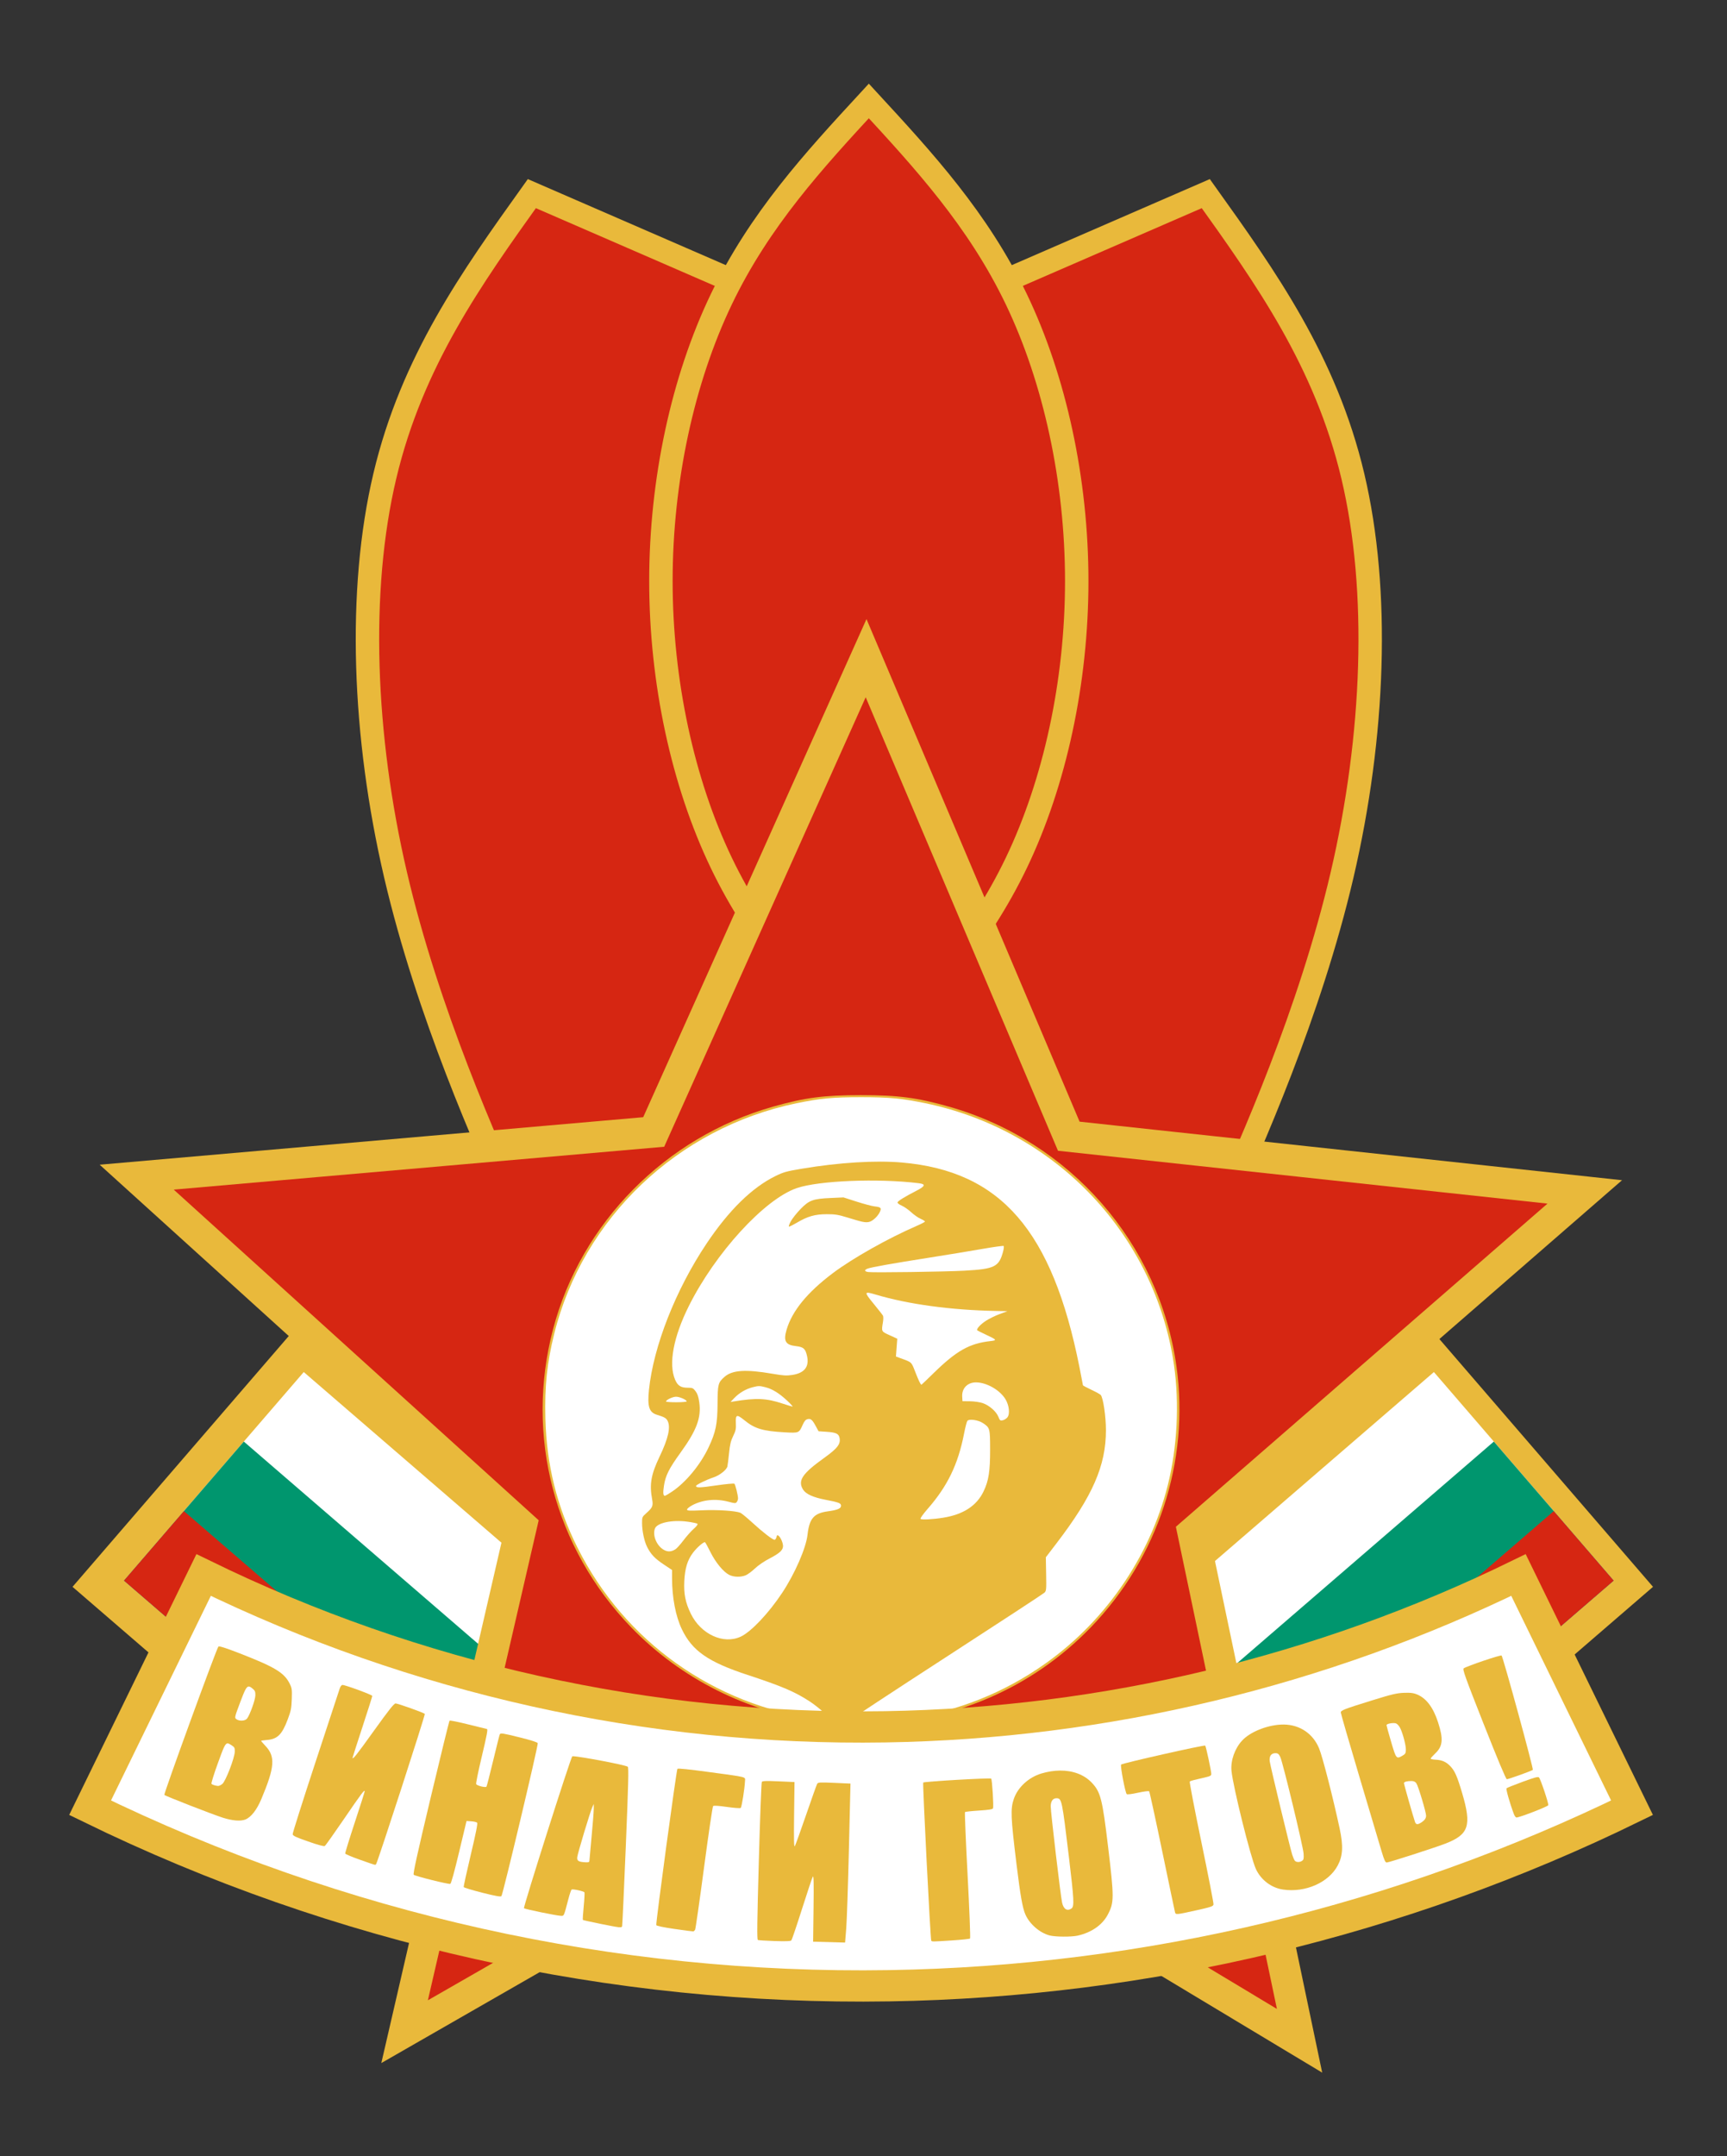
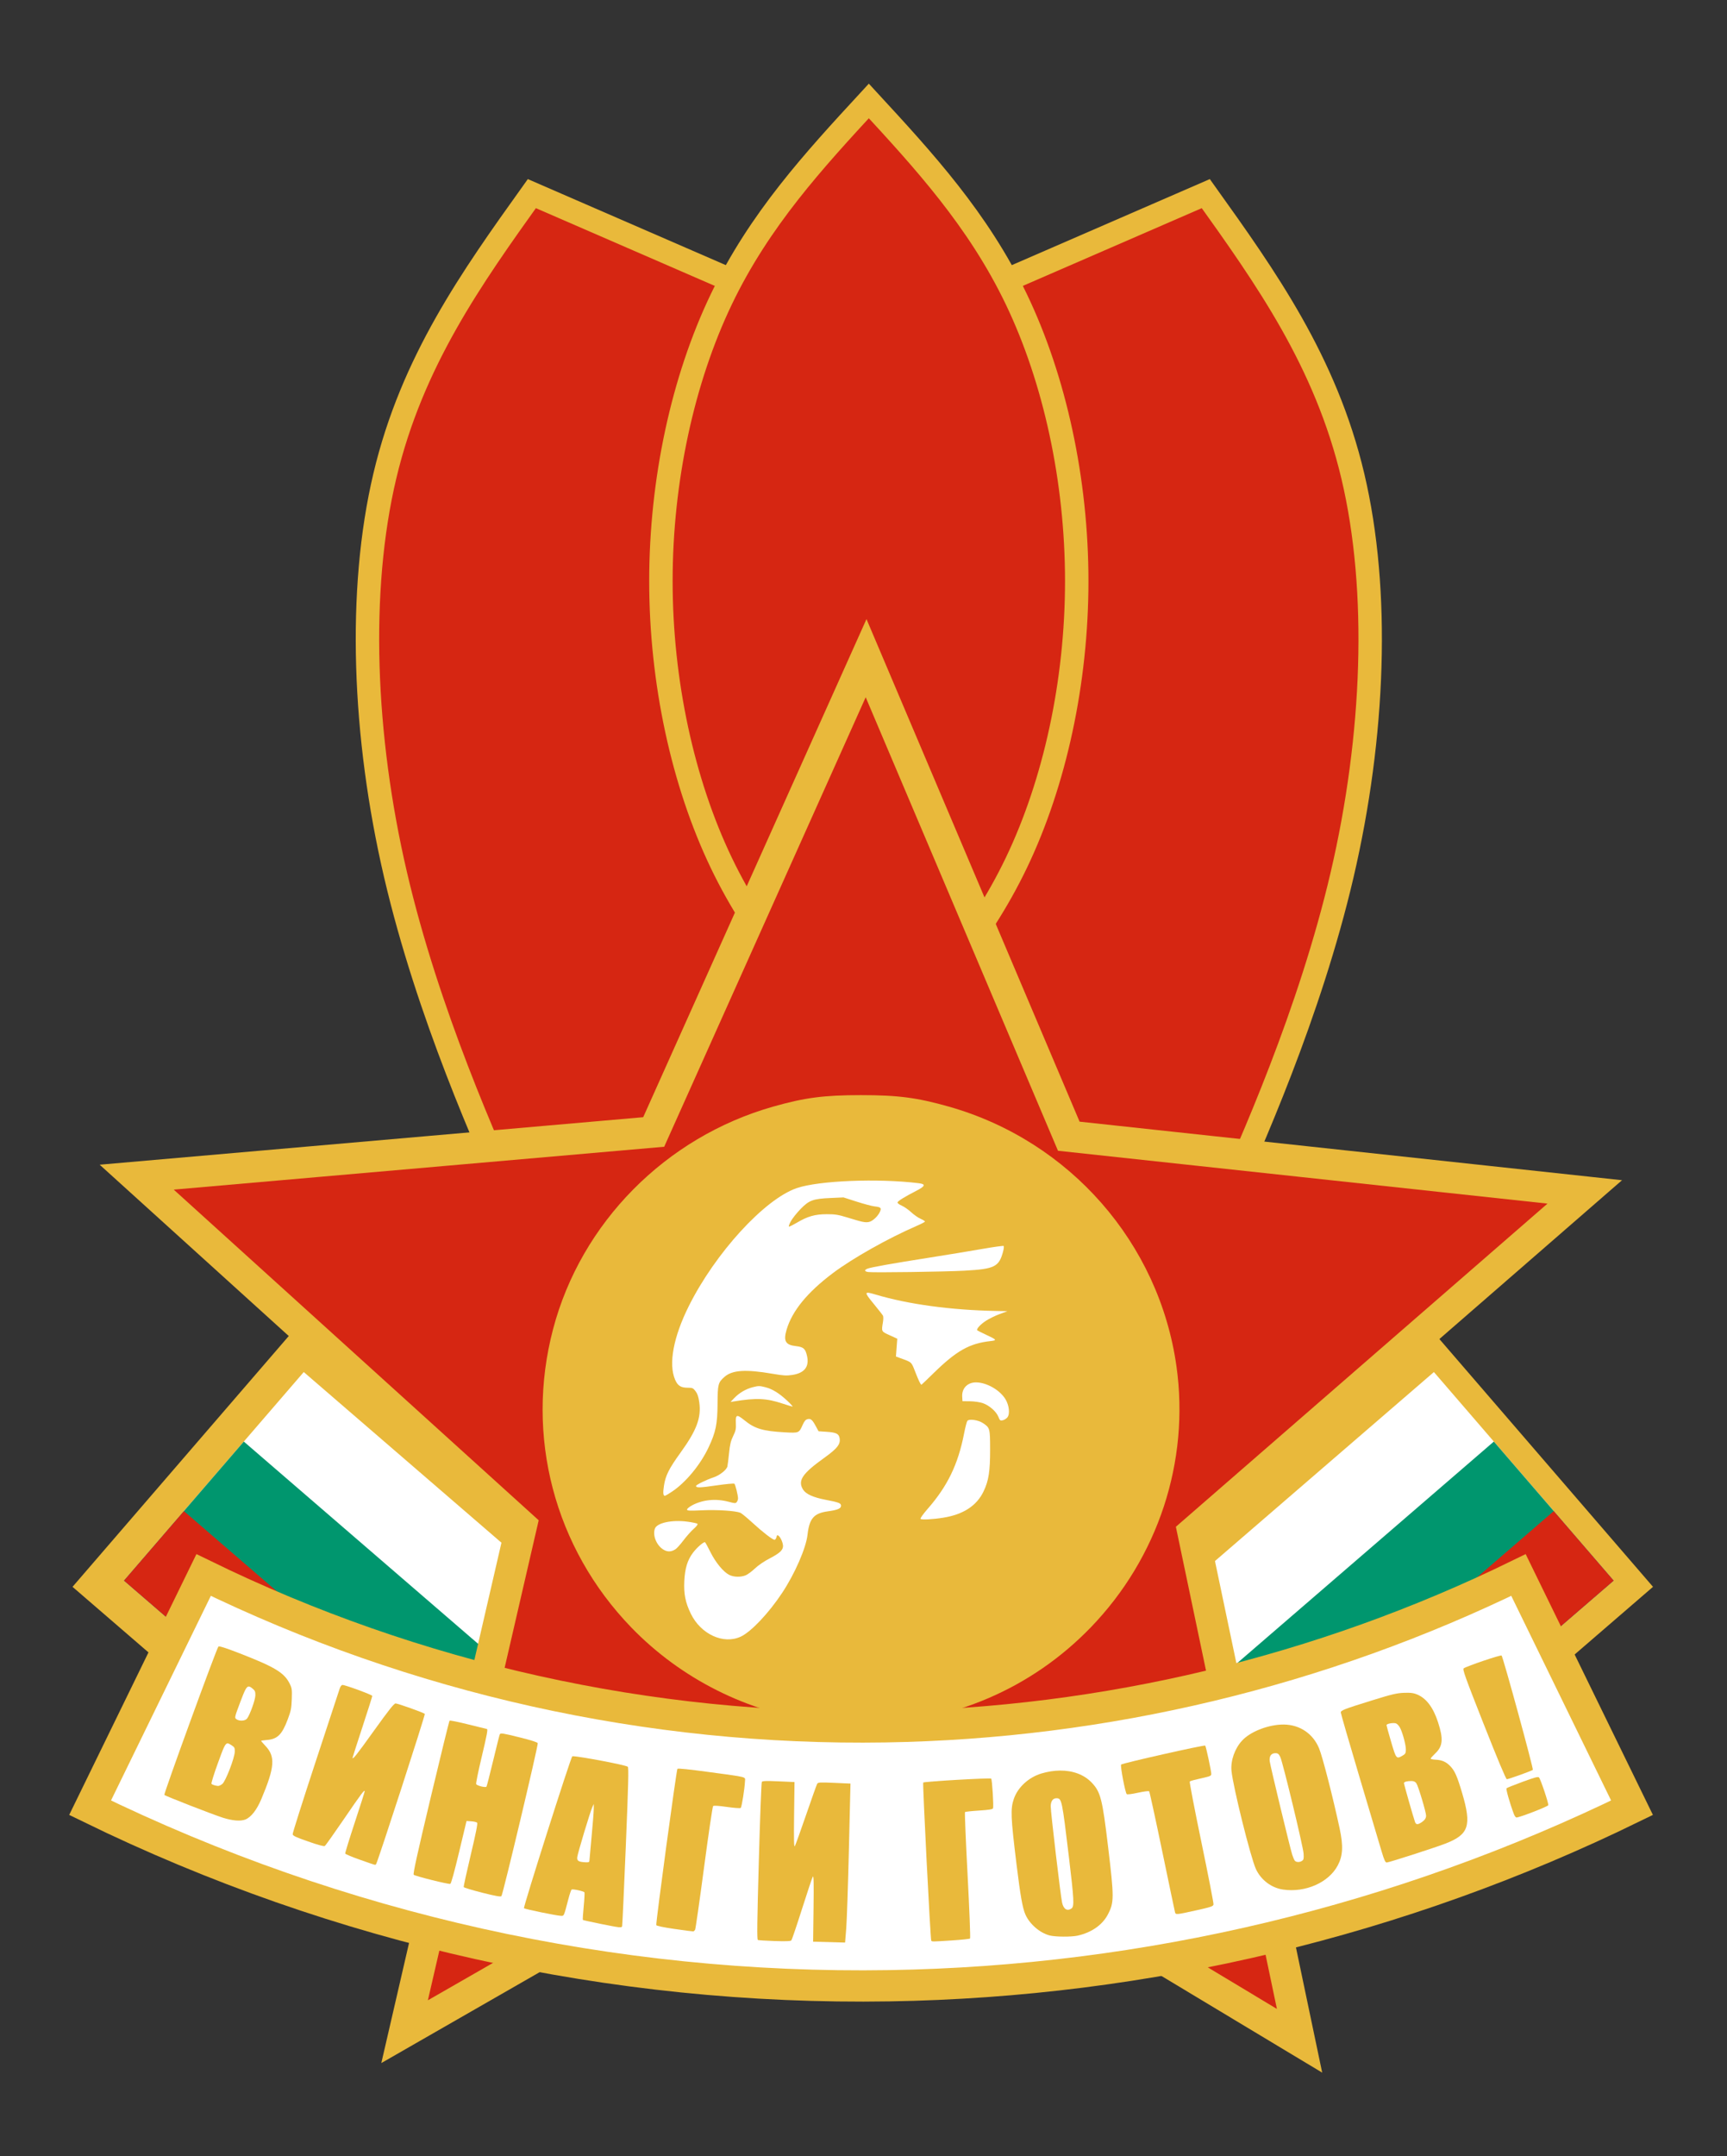
<svg xmlns="http://www.w3.org/2000/svg" xmlns:ns1="http://www.inkscape.org/namespaces/inkscape" xmlns:ns2="http://sodipodi.sourceforge.net/DTD/sodipodi-0.dtd" width="146.25mm" height="182.486mm" viewBox="0 0 146.25 182.486" version="1.1" id="svg8" ns1:version="0.92.3 (2405546, 2018-03-11)" ns2:docname="Dimitrovist Pioneer Organization Septemberists Logo.svg">
  <rect x="0" y="0" width="146.25" height="182.486" fill="#333333" stroke="none" />
  <defs id="defs2">
    <ns1:path-effect apply_with_weight="true" apply_no_weight="true" helper_size="0" steps="2" weight="33.333" is_visible="true" id="path-effect1799" effect="bspline" />
    <ns1:path-effect effect="bspline" id="path-effect1795" is_visible="true" weight="33.333" steps="2" helper_size="0" apply_no_weight="true" apply_with_weight="true" />
    <ns1:path-effect apply_with_weight="true" apply_no_weight="true" helper_size="0" steps="2" weight="33.333" is_visible="true" id="path-effect1789" effect="bspline" />
    <ns1:path-effect apply_with_weight="true" apply_no_weight="true" helper_size="0" steps="2" weight="33.333" is_visible="true" id="path-effect1785" effect="bspline" />
    <ns1:path-effect effect="bspline" id="path-effect1781" is_visible="true" weight="33.333" steps="2" helper_size="0" apply_no_weight="true" apply_with_weight="true" />
    <ns1:path-effect effect="bspline" id="path-effect1775" is_visible="true" weight="33.333" steps="2" helper_size="0" apply_no_weight="true" apply_with_weight="true" />
    <ns1:path-effect apply_with_weight="true" apply_no_weight="true" helper_size="0" steps="2" weight="33.333" is_visible="true" id="path-effect1734" effect="bspline" />
    <ns1:path-effect effect="bspline" id="path-effect1727" is_visible="true" weight="33.333" steps="2" helper_size="0" apply_no_weight="true" apply_with_weight="true" />
    <ns1:path-effect apply_with_weight="true" apply_no_weight="true" helper_size="0" steps="2" weight="33.333" is_visible="true" id="path-effect1713" effect="bspline" />
    <ns1:path-effect effect="bspline" id="path-effect1709" is_visible="true" weight="33.333" steps="2" helper_size="0" apply_no_weight="true" apply_with_weight="true" />
    <ns1:path-effect effect="bspline" id="path-effect834" is_visible="true" weight="33.333" steps="2" helper_size="0" apply_no_weight="true" apply_with_weight="true" />
  </defs>
  <ns2:namedview id="base" pagecolor="#ffffff" bordercolor="#666666" borderopacity="1.0" ns1:pageopacity="0.0" ns1:pageshadow="2" ns1:zoom="0.7" ns1:cx="734.59361" ns1:cy="182.62869" ns1:document-units="mm" ns1:current-layer="layer3" showgrid="false" ns1:snap-global="false" ns1:object-paths="true" ns1:snap-intersection-paths="true" ns1:snap-smooth-nodes="true" ns1:snap-bbox="true" ns1:window-width="1920" ns1:window-height="1017" ns1:window-x="-8" ns1:window-y="-8" ns1:window-maximized="1" showguides="true" ns1:guide-bbox="true" ns1:snap-midpoints="true" ns1:snap-object-midpoints="true" ns1:snap-center="true" fit-margin-top="0" fit-margin-left="0" fit-margin-right="0" fit-margin-bottom="0" />
  <g ns1:groupmode="layer" id="layer3" ns1:label="Ebene 3" style="display:inline;opacity:1" transform="translate(394.613,-20.714)">
    <g id="g2133" transform="translate(4.771,-4.384)" style="paint-order:normal">
      <path id="path2069" transform="scale(0.265)" d="m -1412.27,533.717 -38.373,44.48 -19.186,22.24 111.201,95.93 19.186,-22.24 38.373,-44.48 z" style="fill:none;stroke:#e9b93b;stroke-width:20;stroke-miterlimit:4;stroke-dasharray:none;stroke-opacity:1;paint-order:normal" ns1:connector-curvature="0" />
      <path transform="scale(0.265)" id="path2063" d="m -1050.531,533.717 -111.201,95.93 38.373,44.48 19.186,22.24 111.201,-95.93 -19.186,-22.24 z" style="fill:none;stroke:#e9b93b;stroke-width:20;stroke-miterlimit:4;stroke-dasharray:none;stroke-opacity:1;paint-order:normal" ns1:connector-curvature="0" />
      <g style="stroke:none;stroke-width:1;stroke-miterlimit:4;stroke-dasharray:none;paint-order:normal" id="g2032">
        <g transform="matrix(5.884,-5.076,5.076,5.884,-307.375,166.594)" id="g1891" style="display:inline;opacity:1;stroke:none;stroke-width:0.129;stroke-miterlimit:4;stroke-dasharray:none;paint-order:normal" ns1:transform-center-x="22.325403" ns1:transform-center-y="3.8642319">
          <rect style="fill:#ffffff;stroke:none;stroke-width:0.129;stroke-miterlimit:4;stroke-dasharray:none;paint-order:normal" y="0" x="0" width="5" height="3" id="rect1885" />
          <rect style="fill:#00966e;stroke:none;stroke-width:0.129;stroke-miterlimit:4;stroke-dasharray:none;paint-order:normal" x="0" width="5" height="2" y="1" id="rect1887" />
          <rect style="fill:#d62612;stroke:none;stroke-width:0.129;stroke-miterlimit:4;stroke-dasharray:none;paint-order:normal" x="0" width="5" height="1" y="2" id="rect1889" />
        </g>
        <g ns1:transform-center-y="3.8642319" ns1:transform-center-x="-22.325403" style="display:inline;opacity:1;stroke:none;stroke-width:0.129;stroke-miterlimit:4;stroke-dasharray:none;paint-order:normal" id="g1899" transform="matrix(-5.884,-5.076,-5.076,5.884,-344.241,166.594)">
          <rect id="rect1893" height="3" width="5" x="0" y="0" style="fill:#ffffff;stroke:none;stroke-width:0.129;stroke-miterlimit:4;stroke-dasharray:none;paint-order:normal" />
          <rect id="rect1895" y="1" height="2" width="5" x="0" style="fill:#00966e;stroke:none;stroke-width:0.129;stroke-miterlimit:4;stroke-dasharray:none;paint-order:normal" />
          <rect id="rect1897" y="2" height="1" width="5" x="0" style="fill:#d62612;stroke:none;stroke-width:0.129;stroke-miterlimit:4;stroke-dasharray:none;paint-order:normal" />
        </g>
      </g>
      <g transform="translate(-172.728,-13.139)" id="g1823" style="display:inline;opacity:1;fill:#d62612;fill-opacity:1;stroke:#e9b93b;stroke-width:3.969;stroke-miterlimit:4;stroke-dasharray:none;stroke-opacity:1;paint-order:normal">
        <path ns2:nodetypes="cccccccccc" ns1:original-d="m -164.75327,61.946061 c -5.62117,-2.441363 -16.86429,-7.323292 -16.86429,-7.323292 0,0 -10.15008,14.195182 -15.22582,21.293583 0.47383,12.315549 0.94736,24.630258 1.42065,36.946008 4.99662,11.12933 9.99287,22.25866 14.98889,33.38836 h 54.70698 c 4.99602,-11.1297 9.99227,-22.25903 14.98889,-33.38836 0.47329,-12.31575 0.94682,-24.630459 1.42065,-36.946008 -5.07574,-7.098401 -15.22582,-21.293583 -15.22582,-21.293583 0,0 -11.24312,4.881929 -16.86429,7.323292" ns1:path-effect="#path-effect1795" ns1:connector-curvature="0" id="path1819" d="m -164.753,61.946 c -5.621,-2.441 -11.243,-4.882 -16.864,-7.323 -5.075,7.098 -10.15,14.195 -12.451,23.902 -2.301,9.707 -1.828,22.022 0.907,33.744 2.735,11.723 7.731,22.852 10.229,28.417 2.498,5.565 57.205,5.565 59.703,0 2.498,-5.565 7.494,-16.694 10.229,-28.417 2.735,-11.723 3.208,-24.037 0.907,-33.744 -2.301,-9.707 -7.376,-16.804 -12.451,-23.902 -5.621,2.441 -11.243,4.882 -16.864,7.323" style="opacity:1;vector-effect:none;fill:#d62612;fill-opacity:1;stroke:#e9b93b;stroke-width:1.984;stroke-linecap:round;stroke-linejoin:miter;stroke-miterlimit:4;stroke-dasharray:none;stroke-dashoffset:0;stroke-opacity:1;paint-order:normal" />
        <path style="opacity:1;vector-effect:none;fill:#d62612;fill-opacity:1;stroke:#e9b93b;stroke-width:1.984;stroke-linecap:round;stroke-linejoin:miter;stroke-miterlimit:4;stroke-dasharray:none;stroke-dashoffset:0;stroke-opacity:1;paint-order:normal" d="m -140.576,63.589 c 3.244,6.772 5.103,15.298 5.103,23.824 0,8.526 -1.858,17.052 -5.103,23.824 -3.244,6.772 -7.874,11.791 -12.504,16.809 -4.63,-5.019 -9.26,-10.037 -12.504,-16.809 -3.244,-6.772 -5.103,-15.298 -5.103,-23.824 0,-8.526 1.858,-17.052 5.103,-23.824 3.244,-6.772 7.874,-11.791 12.504,-16.809 4.63,5.019 9.26,10.037 12.504,16.809 z" id="path1821" ns1:connector-curvature="0" ns1:path-effect="#path-effect1789" ns1:original-d="m -139.18999,61.835729 c 1.85825,8.525875 3.71669,17.051675 5.57542,25.577823 -1.85873,8.526147 -3.71717,17.051948 -5.57542,25.577818 -4.63046,5.01905 -13.89036,15.05597 -13.89036,15.05597 0,0 -9.25987,-10.03694 -13.89036,-15.05597 -1.85825,-8.52587 -3.71669,-17.051671 -5.57542,-25.577818 1.85873,-8.526148 3.71717,-17.051948 5.57542,-25.577823 4.63049,-5.019022 13.89036,-15.055968 13.89036,-15.055968 0,0 9.25987,10.036947 13.89036,15.055968 z" ns2:nodetypes="ccccccccc" />
      </g>
      <path ns2:type="star" style="opacity:1;vector-effect:none;fill:#d62612;fill-opacity:1;stroke:#e9b93b;stroke-width:2.646;stroke-linecap:round;stroke-linejoin:miter;stroke-miterlimit:4;stroke-dasharray:none;stroke-dashoffset:0;stroke-opacity:1;paint-order:normal" id="path1685" ns2:sides="5" ns2:cx="-326.69534" ns2:cy="145.26625" ns2:r1="64.472847" ns2:r2="29.904055" ns2:arg1="0.9526521" ns2:arg2="1.5809706" ns1:flatsided="false" ns1:rounded="0" ns1:randomized="0" d="m -289.332,197.809 -37.668,-22.64 -38.121,21.869 9.892,-42.82 -32.578,-29.497 43.781,-3.824 17.986,-40.099 17.166,40.457 43.694,4.714 -33.172,28.828 z" ns1:transform-center-x="3.1869758e-005" ns1:transform-center-y="1.2477082e-005" />
      <g style="opacity:1;paint-order:normal" transform="translate(281.064,-47.574)" id="g1489">
        <path id="path1453" d="m -609.751,218.721 c -0.103,-0.156 -0.289,-0.203 -1.344,-0.342 -6.044,-0.795 -11.681,-3.624 -15.891,-7.973 -6.518,-6.736 -9.005,-16.207 -6.627,-25.244 2.372,-9.015 9.531,-16.253 18.627,-18.834 2.699,-0.766 4.3,-0.975 7.451,-0.975 3.151,0 4.752,0.21 7.451,0.975 10.227,2.902 17.8,11.542 19.265,21.98 1.128,8.038 -1.554,16.196 -7.266,22.098 -4.993,5.16 -11.731,8.053 -19.101,8.201 -1.364,0.028 -1.767,0.062 -1.923,0.165 -0.275,0.18 -0.501,0.162 -0.642,-0.051 z" style="fill:#e9b93b;fill-opacity:1;stroke:none;stroke-width:1;paint-order:normal" ns1:connector-curvature="0" />
-         <path id="path1455" d="m -603.682,218.152 c 4.396,-0.678 8.261,-2.221 11.757,-4.692 5.282,-3.734 9.111,-9.451 10.511,-15.692 0.731,-3.261 0.837,-6.981 0.289,-10.192 -1.836,-10.763 -10.134,-19.294 -20.948,-21.536 -1.987,-0.412 -3.054,-0.512 -5.461,-0.512 -2.407,0 -3.474,0.1 -5.461,0.512 -10.06,2.086 -18.078,9.707 -20.518,19.504 -0.611,2.454 -0.819,4.436 -0.751,7.152 0.1,3.954 0.973,7.467 2.729,10.97 3.967,7.916 11.522,13.296 20.39,14.517 0.552,0.076 1.028,0.113 1.058,0.082 0.093,-0.095 -1.067,-1.132 -1.795,-1.604 -1.272,-0.826 -2.353,-1.286 -5.262,-2.242 -3.327,-1.093 -4.682,-2.033 -5.558,-3.857 -0.53,-1.102 -0.834,-2.691 -0.834,-4.349 v -0.673 l -0.714,-0.475 c -0.743,-0.494 -1.082,-0.852 -1.398,-1.476 -0.239,-0.472 -0.425,-1.349 -0.427,-2.016 -0.001,-0.51 0.007,-0.529 0.366,-0.847 0.529,-0.468 0.589,-0.615 0.483,-1.189 -0.232,-1.253 -0.085,-2.09 0.63,-3.581 0.742,-1.549 0.958,-2.508 0.682,-3.04 -0.12,-0.233 -0.274,-0.32 -0.913,-0.516 -0.651,-0.2 -0.809,-0.699 -0.664,-2.102 0.382,-3.697 2.264,-8.475 4.874,-12.376 1.887,-2.82 3.847,-4.742 5.828,-5.715 0.694,-0.341 0.932,-0.407 2.258,-0.63 3.126,-0.525 6.231,-0.716 8.467,-0.521 8.371,0.732 12.733,5.762 15.032,17.333 0.161,0.811 0.293,1.495 0.293,1.52 0,0.025 0.319,0.195 0.708,0.378 0.39,0.183 0.749,0.381 0.799,0.441 0.21,0.253 0.44,1.816 0.44,2.984 0,3 -1.123,5.567 -4.183,9.567 l -0.907,1.185 0.026,1.415 c 0.025,1.323 0.015,1.426 -0.143,1.581 -0.093,0.091 -3.845,2.546 -8.337,5.455 -4.492,2.909 -8.183,5.336 -8.203,5.394 -0.056,0.169 3.48,0.053 4.855,-0.16 z" style="fill:#ffffff;stroke:none;stroke-width:1;paint-order:normal" ns1:connector-curvature="0" />
        <path id="path1457" d="m -617.725,211.184 c 0.883,-0.411 2.37,-1.982 3.517,-3.713 1.072,-1.619 2.015,-3.779 2.144,-4.911 0.157,-1.382 0.536,-1.82 1.713,-1.983 0.844,-0.117 1.124,-0.236 1.124,-0.477 0,-0.216 -0.177,-0.284 -1.299,-0.5 -1.066,-0.205 -1.686,-0.487 -1.921,-0.874 -0.458,-0.751 -0.062,-1.343 1.781,-2.663 1.147,-0.822 1.428,-1.189 1.312,-1.718 -0.075,-0.343 -0.303,-0.447 -1.1,-0.501 l -0.677,-0.046 -0.219,-0.407 c -0.307,-0.57 -0.44,-0.685 -0.711,-0.617 -0.168,0.042 -0.275,0.169 -0.422,0.501 -0.299,0.675 -0.311,0.68 -1.506,0.614 -1.863,-0.104 -2.542,-0.306 -3.42,-1.022 -0.648,-0.528 -0.757,-0.492 -0.723,0.238 0.023,0.495 -0.008,0.643 -0.229,1.098 -0.202,0.417 -0.275,0.719 -0.349,1.457 -0.051,0.512 -0.115,1.018 -0.141,1.123 -0.07,0.285 -0.669,0.756 -1.162,0.915 -0.575,0.186 -1.491,0.632 -1.491,0.727 0,0.169 0.316,0.162 1.712,-0.043 0.805,-0.118 1.496,-0.182 1.536,-0.143 0.083,0.082 0.305,0.973 0.307,1.235 7.6e-4,0.096 -0.046,0.236 -0.105,0.311 -0.097,0.125 -0.155,0.123 -0.699,-0.021 -1.083,-0.288 -2.208,-0.174 -3.105,0.315 -0.225,0.122 -0.408,0.277 -0.408,0.345 0,0.104 0.194,0.114 1.291,0.063 1.264,-0.058 2.815,0.043 3.225,0.211 0.1,0.041 0.544,0.407 0.987,0.812 0.892,0.819 1.739,1.473 1.905,1.473 0.06,0 0.133,-0.099 0.164,-0.219 0.048,-0.19 0.073,-0.204 0.192,-0.106 0.173,0.143 0.364,0.596 0.364,0.861 0,0.336 -0.296,0.61 -1.121,1.036 -0.467,0.241 -0.975,0.586 -1.255,0.853 -0.259,0.247 -0.61,0.507 -0.78,0.578 -0.426,0.178 -1.018,0.163 -1.409,-0.037 -0.493,-0.252 -1.148,-1.048 -1.585,-1.928 -0.215,-0.434 -0.42,-0.806 -0.455,-0.828 -0.104,-0.064 -0.689,0.445 -1.024,0.891 -0.466,0.62 -0.678,1.316 -0.731,2.392 -0.053,1.095 0.092,1.819 0.553,2.766 0.847,1.738 2.763,2.618 4.22,1.94 z" style="fill:#ffffff;stroke:none;stroke-width:1;paint-order:normal" ns1:connector-curvature="0" />
        <path id="path1459" d="m -623.241,203.781 c 0.116,-0.076 0.42,-0.416 0.676,-0.755 0.255,-0.339 0.643,-0.774 0.862,-0.967 0.243,-0.214 0.367,-0.38 0.319,-0.428 -0.043,-0.043 -0.43,-0.125 -0.861,-0.182 -1.284,-0.171 -2.553,0.097 -2.739,0.578 -0.227,0.588 0.153,1.485 0.77,1.819 0.326,0.177 0.634,0.156 0.973,-0.066 z" style="fill:#ffffff;stroke:none;stroke-width:1;paint-order:normal" ns1:connector-curvature="0" />
        <path id="path1461" d="m -600.55,201.111 c 1.691,-0.273 2.823,-1.017 3.401,-2.235 0.429,-0.904 0.55,-1.685 0.548,-3.54 -0.002,-1.788 -0.015,-1.835 -0.612,-2.23 -0.402,-0.266 -1.169,-0.373 -1.317,-0.185 -0.049,0.063 -0.175,0.553 -0.28,1.089 -0.508,2.603 -1.401,4.441 -3.094,6.373 -0.356,0.406 -0.621,0.778 -0.59,0.828 0.06,0.098 1.034,0.048 1.945,-0.099 z" style="fill:#ffffff;stroke:none;stroke-width:1;paint-order:normal" ns1:connector-curvature="0" />
        <path id="path1463" d="m -623.542,198.91 c 1.171,-0.782 2.402,-2.268 3.095,-3.738 0.616,-1.305 0.754,-1.975 0.764,-3.703 0.01,-1.65 0.048,-1.798 0.586,-2.271 0.662,-0.581 1.793,-0.655 4.068,-0.265 0.933,0.16 1.188,0.175 1.676,0.1 1.036,-0.16 1.452,-0.695 1.248,-1.606 -0.139,-0.619 -0.3,-0.761 -0.946,-0.834 -0.883,-0.1 -1.069,-0.431 -0.783,-1.395 0.471,-1.587 1.753,-3.153 3.908,-4.775 1.682,-1.266 4.694,-2.961 7.153,-4.025 0.361,-0.156 0.656,-0.313 0.656,-0.349 0,-0.036 -0.17,-0.141 -0.378,-0.233 -0.208,-0.092 -0.564,-0.341 -0.79,-0.553 -0.227,-0.212 -0.588,-0.464 -0.804,-0.559 -0.241,-0.107 -0.375,-0.215 -0.35,-0.282 0.047,-0.122 0.62,-0.474 1.56,-0.957 0.796,-0.409 0.858,-0.581 0.237,-0.657 -3.453,-0.425 -8.475,-0.223 -10.335,0.415 -2.731,0.937 -6.901,5.493 -9.144,9.992 -1.303,2.613 -1.727,4.893 -1.157,6.219 0.223,0.518 0.484,0.682 1.086,0.682 0.384,0 0.444,0.028 0.647,0.294 0.164,0.215 0.248,0.466 0.314,0.937 0.183,1.301 -0.215,2.366 -1.595,4.274 -0.966,1.335 -1.264,1.929 -1.394,2.777 -0.094,0.614 -0.072,0.863 0.076,0.863 0.043,0 0.313,-0.157 0.6,-0.349 z" style="fill:#ffffff;stroke:none;stroke-width:1;paint-order:normal" ns1:connector-curvature="0" />
        <path id="path1465" d="m -613.487,176.044 c 0.131,-0.241 0.504,-0.713 0.83,-1.049 0.731,-0.752 1.059,-0.872 2.582,-0.939 l 1.058,-0.047 1.101,0.353 c 0.605,0.194 1.278,0.375 1.494,0.401 0.567,0.068 0.631,0.123 0.501,0.437 -0.162,0.391 -0.633,0.831 -0.951,0.888 -0.323,0.058 -0.521,0.017 -1.805,-0.376 -0.797,-0.244 -1.053,-0.285 -1.778,-0.282 -0.981,0.003 -1.595,0.178 -2.512,0.719 -0.311,0.183 -0.608,0.333 -0.661,0.333 -0.053,0 0.01,-0.195 0.142,-0.439 z" style="fill:#e9b93b;fill-opacity:1;stroke:none;stroke-width:1;paint-order:normal" ns1:connector-curvature="0" />
        <path id="path1467" d="m -595.144,192.631 c 0.239,-0.283 0.16,-1.03 -0.164,-1.556 -0.473,-0.765 -1.567,-1.394 -2.456,-1.412 -0.741,-0.015 -1.244,0.492 -1.2,1.212 l 0.023,0.379 0.635,0.007 c 0.359,0.004 0.825,0.071 1.073,0.154 0.552,0.185 1.152,0.708 1.333,1.161 0.126,0.316 0.161,0.343 0.37,0.294 0.127,-0.03 0.301,-0.138 0.387,-0.24 z" style="fill:#ffffff;stroke:none;stroke-width:1;paint-order:normal" ns1:connector-curvature="0" />
        <path id="path1469" d="m -613.747,191.248 c -0.702,-0.661 -1.282,-1.022 -1.894,-1.178 -0.484,-0.123 -0.574,-0.123 -1.056,-5e-5 -0.597,0.153 -1.157,0.483 -1.59,0.939 l -0.296,0.311 0.296,-0.048 c 1.889,-0.308 2.736,-0.27 4.106,0.183 0.419,0.139 0.8,0.254 0.847,0.257 0.047,0.003 -0.139,-0.206 -0.413,-0.464 z" style="fill:#ffffff;stroke:none;stroke-width:1;paint-order:normal" ns1:connector-curvature="0" />
-         <path id="path1471" d="m -622.293,191.265 c -0.049,-0.148 -0.609,-0.389 -0.904,-0.388 -0.288,0 -0.848,0.266 -0.848,0.403 0,0.037 0.4,0.066 0.889,0.065 0.495,-0.001 0.878,-0.037 0.863,-0.08 z" style="fill:#ffffff;stroke:none;stroke-width:1;paint-order:normal" ns1:connector-curvature="0" />
+         <path id="path1471" d="m -622.293,191.265 z" style="fill:#ffffff;stroke:none;stroke-width:1;paint-order:normal" ns1:connector-curvature="0" />
        <path id="path1473" d="m -601.386,188.878 c 1.943,-1.898 3.024,-2.508 4.801,-2.708 0.592,-0.067 0.563,-0.11 -0.361,-0.54 -0.38,-0.177 -0.713,-0.344 -0.741,-0.371 -0.104,-0.104 0.258,-0.502 0.74,-0.814 0.276,-0.178 0.798,-0.433 1.159,-0.566 l 0.657,-0.242 -0.974,-0.019 c -3.823,-0.073 -7.422,-0.563 -10.187,-1.386 -0.993,-0.296 -1.007,-0.239 -0.179,0.769 0.401,0.488 0.759,0.945 0.797,1.016 0.037,0.071 0.036,0.319 -0.003,0.552 -0.133,0.803 -0.146,0.779 0.567,1.103 l 0.647,0.295 -0.057,0.753 -0.057,0.753 0.405,0.149 c 0.966,0.355 0.89,0.282 1.245,1.188 0.288,0.735 0.442,1.05 0.514,1.05 0.011,0 0.474,-0.442 1.027,-0.982 z" style="fill:#ffffff;stroke:none;stroke-width:1;paint-order:normal" ns1:connector-curvature="0" />
        <path id="path1475" d="m -598.769,180.209 c 2.559,-0.141 2.923,-0.323 3.269,-1.628 0.058,-0.22 0.079,-0.427 0.045,-0.46 -0.033,-0.033 -0.85,0.079 -1.816,0.249 -0.966,0.17 -2.994,0.503 -4.507,0.741 -3.108,0.488 -4.875,0.802 -5.199,0.925 -0.3,0.114 -0.276,0.238 0.055,0.287 0.417,0.062 6.512,-0.023 8.152,-0.114 z" style="fill:#ffffff;stroke:none;stroke-width:1;paint-order:normal" ns1:connector-curvature="0" />
      </g>
      <path ns2:nodetypes="csccscc" ns1:connector-curvature="0" id="path1743" d="m -261.178,178.085 c -19.607,9.572 -41.078,14.715 -62.894,15.066 -23.432,0.377 -46.623,-4.785 -67.683,-15.066 l 9.614,-19.695 c 17.959,8.767 37.734,13.169 57.716,12.847 18.603,-0.299 36.913,-4.685 53.632,-12.847 z" style="display:inline;opacity:1;vector-effect:none;fill:#ffffff;fill-opacity:0.997;stroke:#e9b93b;stroke-width:2.646;stroke-linecap:round;stroke-linejoin:miter;stroke-miterlimit:4;stroke-dasharray:none;stroke-dashoffset:0;stroke-opacity:1;paint-order:normal" />
      <g style="opacity:1;paint-order:normal" id="g2014">
        <g id="g1997" style="paint-order:normal">
          <path id="path1565" d="m -335.204,189.279 c -0.082,-0.036 -0.066,-1.447 0.08,-6.661 0.101,-3.639 0.216,-6.663 0.256,-6.722 0.054,-0.08 0.398,-0.091 1.419,-0.045 l 1.347,0.061 -0.035,2.794 c -0.027,2.134 -0.011,2.755 0.065,2.627 0.055,-0.092 0.483,-1.28 0.952,-2.642 0.468,-1.361 0.889,-2.542 0.934,-2.623 0.075,-0.134 0.212,-0.142 1.453,-0.087 l 1.371,0.061 -0.132,5.544 c -0.073,3.049 -0.176,6.077 -0.228,6.727 l -0.096,1.183 -1.354,-0.037 -1.354,-0.037 0.036,-2.836 c 0.027,-2.129 0.012,-2.795 -0.062,-2.67 -0.054,0.092 -0.464,1.319 -0.912,2.728 -0.448,1.408 -0.854,2.607 -0.901,2.664 -0.063,0.075 -0.446,0.092 -1.409,0.06 -0.727,-0.024 -1.37,-0.064 -1.427,-0.089 z" style="fill:#e9b93b;fill-opacity:1;stroke:none;stroke-width:1;paint-order:normal" ns1:connector-curvature="0" />
          <path id="path1563" d="m -320.523,189.331 c -0.071,-0.123 -0.741,-13.318 -0.679,-13.377 0.095,-0.09 5.68,-0.411 5.755,-0.331 0.084,0.089 0.224,2.348 0.156,2.513 -0.035,0.085 -0.361,0.137 -1.181,0.189 -0.623,0.039 -1.159,0.097 -1.192,0.129 -0.033,0.031 0.067,2.437 0.221,5.346 0.154,2.909 0.247,5.319 0.207,5.355 -0.041,0.036 -0.73,0.109 -1.531,0.161 -1.695,0.11 -1.701,0.11 -1.756,0.015 z" style="fill:#e9b93b;fill-opacity:1;stroke:none;stroke-width:1;paint-order:normal" ns1:connector-curvature="0" />
          <path id="path1561" d="m -342.265,188.345 c -0.958,-0.14 -1.523,-0.259 -1.542,-0.324 -0.052,-0.174 1.704,-13.144 1.791,-13.229 0.053,-0.051 1.01,0.047 2.675,0.274 3.365,0.459 3.059,0.378 3.043,0.802 -0.024,0.604 -0.274,2.161 -0.359,2.235 -0.046,0.04 -0.556,0.003 -1.166,-0.084 -0.737,-0.105 -1.112,-0.128 -1.173,-0.071 -0.049,0.046 -0.395,2.394 -0.77,5.218 -0.375,2.823 -0.714,5.188 -0.755,5.253 -0.041,0.066 -0.11,0.126 -0.153,0.133 -0.043,0.007 -0.759,-0.086 -1.591,-0.208 z" style="fill:#e9b93b;fill-opacity:1;stroke:none;stroke-width:1;paint-order:normal" ns1:connector-curvature="0" />
          <path id="path1559" transform="scale(0.265)" d="m -1323.975,655.582 c -0.145,-0.002 -0.234,0.009 -0.26,0.033 -0.562,0.532 -15.717,48.176 -15.426,48.494 0.287,0.313 10.371,2.388 11.838,2.436 0.964,0.031 0.901,0.175 2.326,-5.289 0.421,-1.615 0.898,-3.015 1.061,-3.109 0.4,-0.232 3.882,0.53 4.096,0.896 0.094,0.161 -0.012,2.174 -0.236,4.475 -0.225,2.301 -0.346,4.251 -0.268,4.334 0.078,0.083 2.572,0.639 5.541,1.238 6.298,1.27 6.808,1.329 7,0.801 0.079,-0.218 0.608,-11.686 1.176,-25.484 0.825,-20.06 0.954,-25.165 0.641,-25.469 -0.553,-0.538 -15.309,-3.327 -17.488,-3.355 z m 6.623,15.244 -0.025,1.76 c -0.014,0.968 -0.327,4.92 -0.693,8.783 -0.367,3.863 -0.674,7.276 -0.686,7.584 -0.016,0.438 -0.28,0.549 -1.219,0.496 -2.269,-0.123 -2.8,-0.447 -2.67,-1.627 0.138,-1.258 4.16,-14.594 4.828,-16.01 z" style="fill:#e9b93b;fill-opacity:1;stroke:none;stroke-width:3.78;paint-order:normal" ns1:connector-curvature="0" />
          <path id="path1555" transform="scale(0.265)" d="m -1168.385,660.154 c -1.873,0.017 -3.851,0.319 -5.871,0.916 -4.113,1.215 -7.595,4.409 -8.873,8.137 -1.098,3.205 -0.992,5.773 0.881,21.039 1.207,9.84 1.907,13.796 2.805,15.848 1.342,3.068 4.553,5.859 7.723,6.709 1.793,0.481 7.015,0.517 9.012,0.062 4.439,-1.01 7.869,-3.405 9.609,-6.709 2.042,-3.877 2.049,-5.321 0.094,-21.664 -1.823,-15.243 -2.393,-17.488 -5.191,-20.445 -2.452,-2.591 -6.067,-3.93 -10.188,-3.893 z m -1.072,8.838 c 1.644,0.045 1.734,0.477 3.92,18.674 1.665,13.867 1.768,15.888 0.832,16.535 -1.353,0.937 -2.507,0.239 -2.986,-1.803 -0.472,-2.012 -3.695,-29.288 -3.65,-30.893 0.045,-1.638 0.726,-2.544 1.885,-2.514 z" style="fill:#e9b93b;fill-opacity:1;stroke:none;stroke-width:3.78;paint-order:normal" ns1:connector-curvature="0" />
          <path id="path1551" d="m -358.551,185.275 c -0.843,-0.212 -1.546,-0.426 -1.564,-0.476 -0.017,-0.05 0.251,-1.276 0.595,-2.723 0.44,-1.847 0.601,-2.659 0.54,-2.723 -0.048,-0.051 -0.269,-0.103 -0.492,-0.118 l -0.405,-0.026 -0.632,2.644 c -0.396,1.656 -0.673,2.656 -0.741,2.677 -0.162,0.049 -2.988,-0.657 -3.099,-0.773 -0.071,-0.075 0.287,-1.7 1.438,-6.537 0.843,-3.54 1.562,-6.466 1.597,-6.502 0.035,-0.036 0.751,0.108 1.591,0.319 0.84,0.211 1.547,0.385 1.57,0.385 0.1,0.003 0.007,0.495 -0.46,2.455 -0.272,1.14 -0.474,2.132 -0.448,2.205 0.046,0.132 0.773,0.318 0.872,0.224 0.027,-0.026 0.283,-1.02 0.568,-2.208 0.285,-1.189 0.539,-2.194 0.565,-2.233 0.076,-0.116 0.258,-0.086 1.751,0.285 0.904,0.225 1.433,0.396 1.46,0.472 0.057,0.162 -2.955,12.831 -3.078,12.947 -0.071,0.067 -0.503,-0.01 -1.629,-0.293 z" style="fill:#e9b93b;fill-opacity:1;stroke:none;stroke-width:1;paint-order:normal" ns1:connector-curvature="0" />
          <path id="path1549" d="m -299.876,186.945 c -0.023,-0.082 -0.511,-2.406 -1.083,-5.163 -0.572,-2.758 -1.072,-5.047 -1.11,-5.087 -0.038,-0.04 -0.465,0.015 -0.948,0.122 -0.513,0.114 -0.909,0.163 -0.952,0.117 -0.131,-0.139 -0.562,-2.417 -0.473,-2.502 0.126,-0.119 7.051,-1.679 7.12,-1.604 0.071,0.077 0.521,2.185 0.515,2.413 -0.003,0.114 -0.104,0.18 -0.367,0.24 -1.103,0.253 -1.392,0.329 -1.456,0.382 -0.039,0.032 0.405,2.346 0.986,5.141 0.581,2.795 1.042,5.165 1.024,5.265 -0.028,0.162 -0.195,0.219 -1.481,0.505 -1.65,0.367 -1.718,0.374 -1.776,0.17 z" style="fill:#e9b93b;fill-opacity:1;stroke:none;stroke-width:1;paint-order:normal" ns1:connector-curvature="0" />
          <path id="path1547" d="m -368.91,182.486 c -0.665,-0.236 -1.223,-0.471 -1.238,-0.523 -0.016,-0.052 0.348,-1.234 0.807,-2.627 0.46,-1.393 0.837,-2.578 0.838,-2.632 0.006,-0.2 -0.288,0.192 -1.761,2.349 -0.826,1.21 -1.552,2.232 -1.615,2.271 -0.073,0.047 -0.57,-0.087 -1.407,-0.38 -1.054,-0.368 -1.297,-0.483 -1.313,-0.62 -0.011,-0.092 0.858,-2.831 1.929,-6.085 1.072,-3.255 1.995,-6.059 2.052,-6.232 0.064,-0.196 0.155,-0.313 0.24,-0.311 0.267,0.007 2.523,0.839 2.521,0.929 -10e-4,0.05 -0.377,1.235 -0.835,2.632 -0.458,1.397 -0.833,2.564 -0.834,2.593 -0.006,0.205 0.331,-0.219 1.802,-2.27 1.261,-1.758 1.71,-2.324 1.839,-2.32 0.212,0.007 2.383,0.782 2.476,0.884 0.058,0.063 -3.967,12.471 -4.121,12.706 -0.07,0.107 0.019,0.131 -1.381,-0.366 z" style="fill:#e9b93b;fill-opacity:1;stroke:none;stroke-width:1;paint-order:normal" ns1:connector-curvature="0" />
          <path id="path1545" transform="scale(0.265)" d="m -1096.805,645.453 c -0.34,-0.005 -0.684,0.002 -1.031,0.021 -4.668,0.264 -9.849,2.406 -12.346,5.104 -2.344,2.533 -3.704,6.407 -3.389,9.658 0.5,5.156 6.16,27.875 7.826,31.416 1.633,3.471 4.949,5.963 8.654,6.504 7.149,1.043 14.601,-2.249 17.492,-7.73 1.631,-3.091 1.786,-6.179 0.592,-11.766 -2.083,-9.745 -5.443,-22.843 -6.557,-25.562 -1.94,-4.736 -6.145,-7.568 -11.242,-7.645 z m -2.641,9.146 c 0.724,0.02 1.018,0.268 1.475,1.242 0.823,1.755 7.299,28.578 7.443,30.826 0.102,1.594 0.026,1.957 -0.48,2.307 -0.769,0.531 -1.901,0.502 -2.342,-0.061 -0.189,-0.241 -0.551,-1.077 -0.803,-1.859 -0.709,-2.2 -7.006,-28.326 -7.201,-29.875 -0.209,-1.655 0.504,-2.619 1.908,-2.58 z" style="fill:#e9b93b;fill-opacity:1;stroke:none;stroke-width:3.78;paint-order:normal" ns1:connector-curvature="0" />
          <path id="path1541" transform="scale(0.265)" d="m -1057.059,635.307 c -0.401,-0.008 -0.856,-8.5e-4 -1.389,0.018 -2.273,0.079 -3.878,0.458 -10.066,2.375 -9.019,2.794 -10.108,3.213 -10.127,3.902 -0.01,0.294 2.695,9.63 6.008,20.746 3.313,11.116 6.487,21.773 7.055,23.682 0.806,2.712 1.158,3.473 1.609,3.484 0.631,0.018 15.354,-4.718 18.744,-6.029 7.513,-2.906 8.447,-5.717 5.365,-16.141 -1.605,-5.429 -2.349,-7.106 -3.828,-8.635 -1.319,-1.363 -2.666,-1.942 -4.719,-2.033 -0.835,-0.037 -1.516,-0.191 -1.512,-0.344 0,-0.153 0.66,-0.894 1.455,-1.646 2.445,-2.314 2.647,-4.586 0.889,-9.988 -1.53,-4.701 -3.746,-7.634 -6.682,-8.85 -0.88,-0.363 -1.599,-0.518 -2.803,-0.541 z m -4.721,9.674 c 0.325,0.003 0.618,0.041 0.822,0.125 0.413,0.17 1.013,0.863 1.334,1.539 0.88,1.855 1.818,5.496 1.779,6.904 -0.029,1.068 -0.189,1.339 -1.092,1.855 -1.95,1.116 -2.016,1.035 -3.625,-4.447 -0.811,-2.764 -1.471,-5.153 -1.467,-5.309 0.01,-0.362 1.273,-0.676 2.248,-0.668 z m 5.805,18.51 c 0.7,0.016 1.173,0.253 1.506,0.756 0.609,0.921 3.114,9.305 3.088,10.328 -0.024,0.866 -0.498,1.506 -1.654,2.23 -1.107,0.693 -1.59,0.618 -1.91,-0.299 -0.571,-1.637 -3.519,-12.002 -3.512,-12.34 0.012,-0.422 1.068,-0.706 2.482,-0.676 z" style="fill:#e9b93b;fill-opacity:1;stroke:none;stroke-width:3.78;paint-order:normal" ns1:connector-curvature="0" />
          <path id="path1535" transform="scale(0.265)" d="m -1437.143,620.514 c -0.086,0.003 -0.144,0.02 -0.176,0.051 -0.574,0.543 -17.541,47.075 -17.27,47.361 0.362,0.383 15.576,6.308 18.721,7.291 v 0.002 c 3.08,0.963 5.602,1.167 7.133,0.576 1.837,-0.708 3.676,-3.055 5.156,-6.576 4.276,-10.17 4.528,-13.527 1.283,-16.957 -0.755,-0.798 -1.371,-1.513 -1.369,-1.59 0,-0.077 0.782,-0.2 1.732,-0.271 3.479,-0.262 4.955,-1.709 6.803,-6.672 1.013,-2.722 1.167,-3.518 1.264,-6.463 0.102,-3.141 0.049,-3.47 -0.795,-5.1 -1.722,-3.322 -4.831,-5.175 -15.859,-9.445 -4.056,-1.571 -6.023,-2.23 -6.623,-2.207 z m 9.553,12.795 c 0.354,0.014 0.754,0.301 1.301,0.756 0.667,0.556 0.815,0.955 0.785,2.094 -0.039,1.416 -1.654,5.958 -2.606,7.326 -0.594,0.854 -2.538,0.976 -3.514,0.221 -0.555,-0.43 -0.499,-0.669 1.287,-5.404 1.408,-3.733 1.966,-5.023 2.746,-4.992 z m -6.832,18.168 c 0.356,-0.028 0.762,0.237 1.355,0.621 0.896,0.581 1.018,0.831 0.984,2.027 -0.056,2.025 -2.912,9.427 -3.973,10.299 -0.467,0.383 -1.091,0.671 -1.389,0.645 -0.879,-0.085 -1.794,-0.376 -2.082,-0.664 -0.148,-0.148 0.773,-3.127 2.051,-6.635 1.731,-4.752 2.269,-6.232 3.053,-6.293 z" style="fill:#e9b93b;fill-opacity:1;stroke:none;stroke-width:3.78;paint-order:normal" ns1:connector-curvature="0" />
          <path d="m -273.731,171.025 c -1.584,-4.016 -1.814,-4.657 -1.699,-4.736 0.287,-0.198 3.135,-1.159 3.207,-1.082 0.133,0.144 2.722,9.611 2.646,9.675 -0.11,0.092 -2.067,0.794 -2.203,0.791 -0.075,-0.002 -0.785,-1.696 -1.95,-4.647 z m 2.553,7.607 c -0.344,-0.908 -0.693,-2.133 -0.625,-2.196 0.043,-0.039 0.656,-0.284 1.362,-0.544 0.993,-0.366 1.306,-0.449 1.385,-0.37 0.134,0.137 0.823,2.191 0.788,2.348 -0.026,0.113 -2.449,1.05 -2.698,1.043 -0.058,-0.002 -0.153,-0.128 -0.211,-0.281 z" style="fill:#e9b93b;fill-opacity:1;stroke:none;stroke-width:1;paint-order:normal" id="path1527" ns1:connector-curvature="0" />
        </g>
      </g>
    </g>
  </g>
</svg>